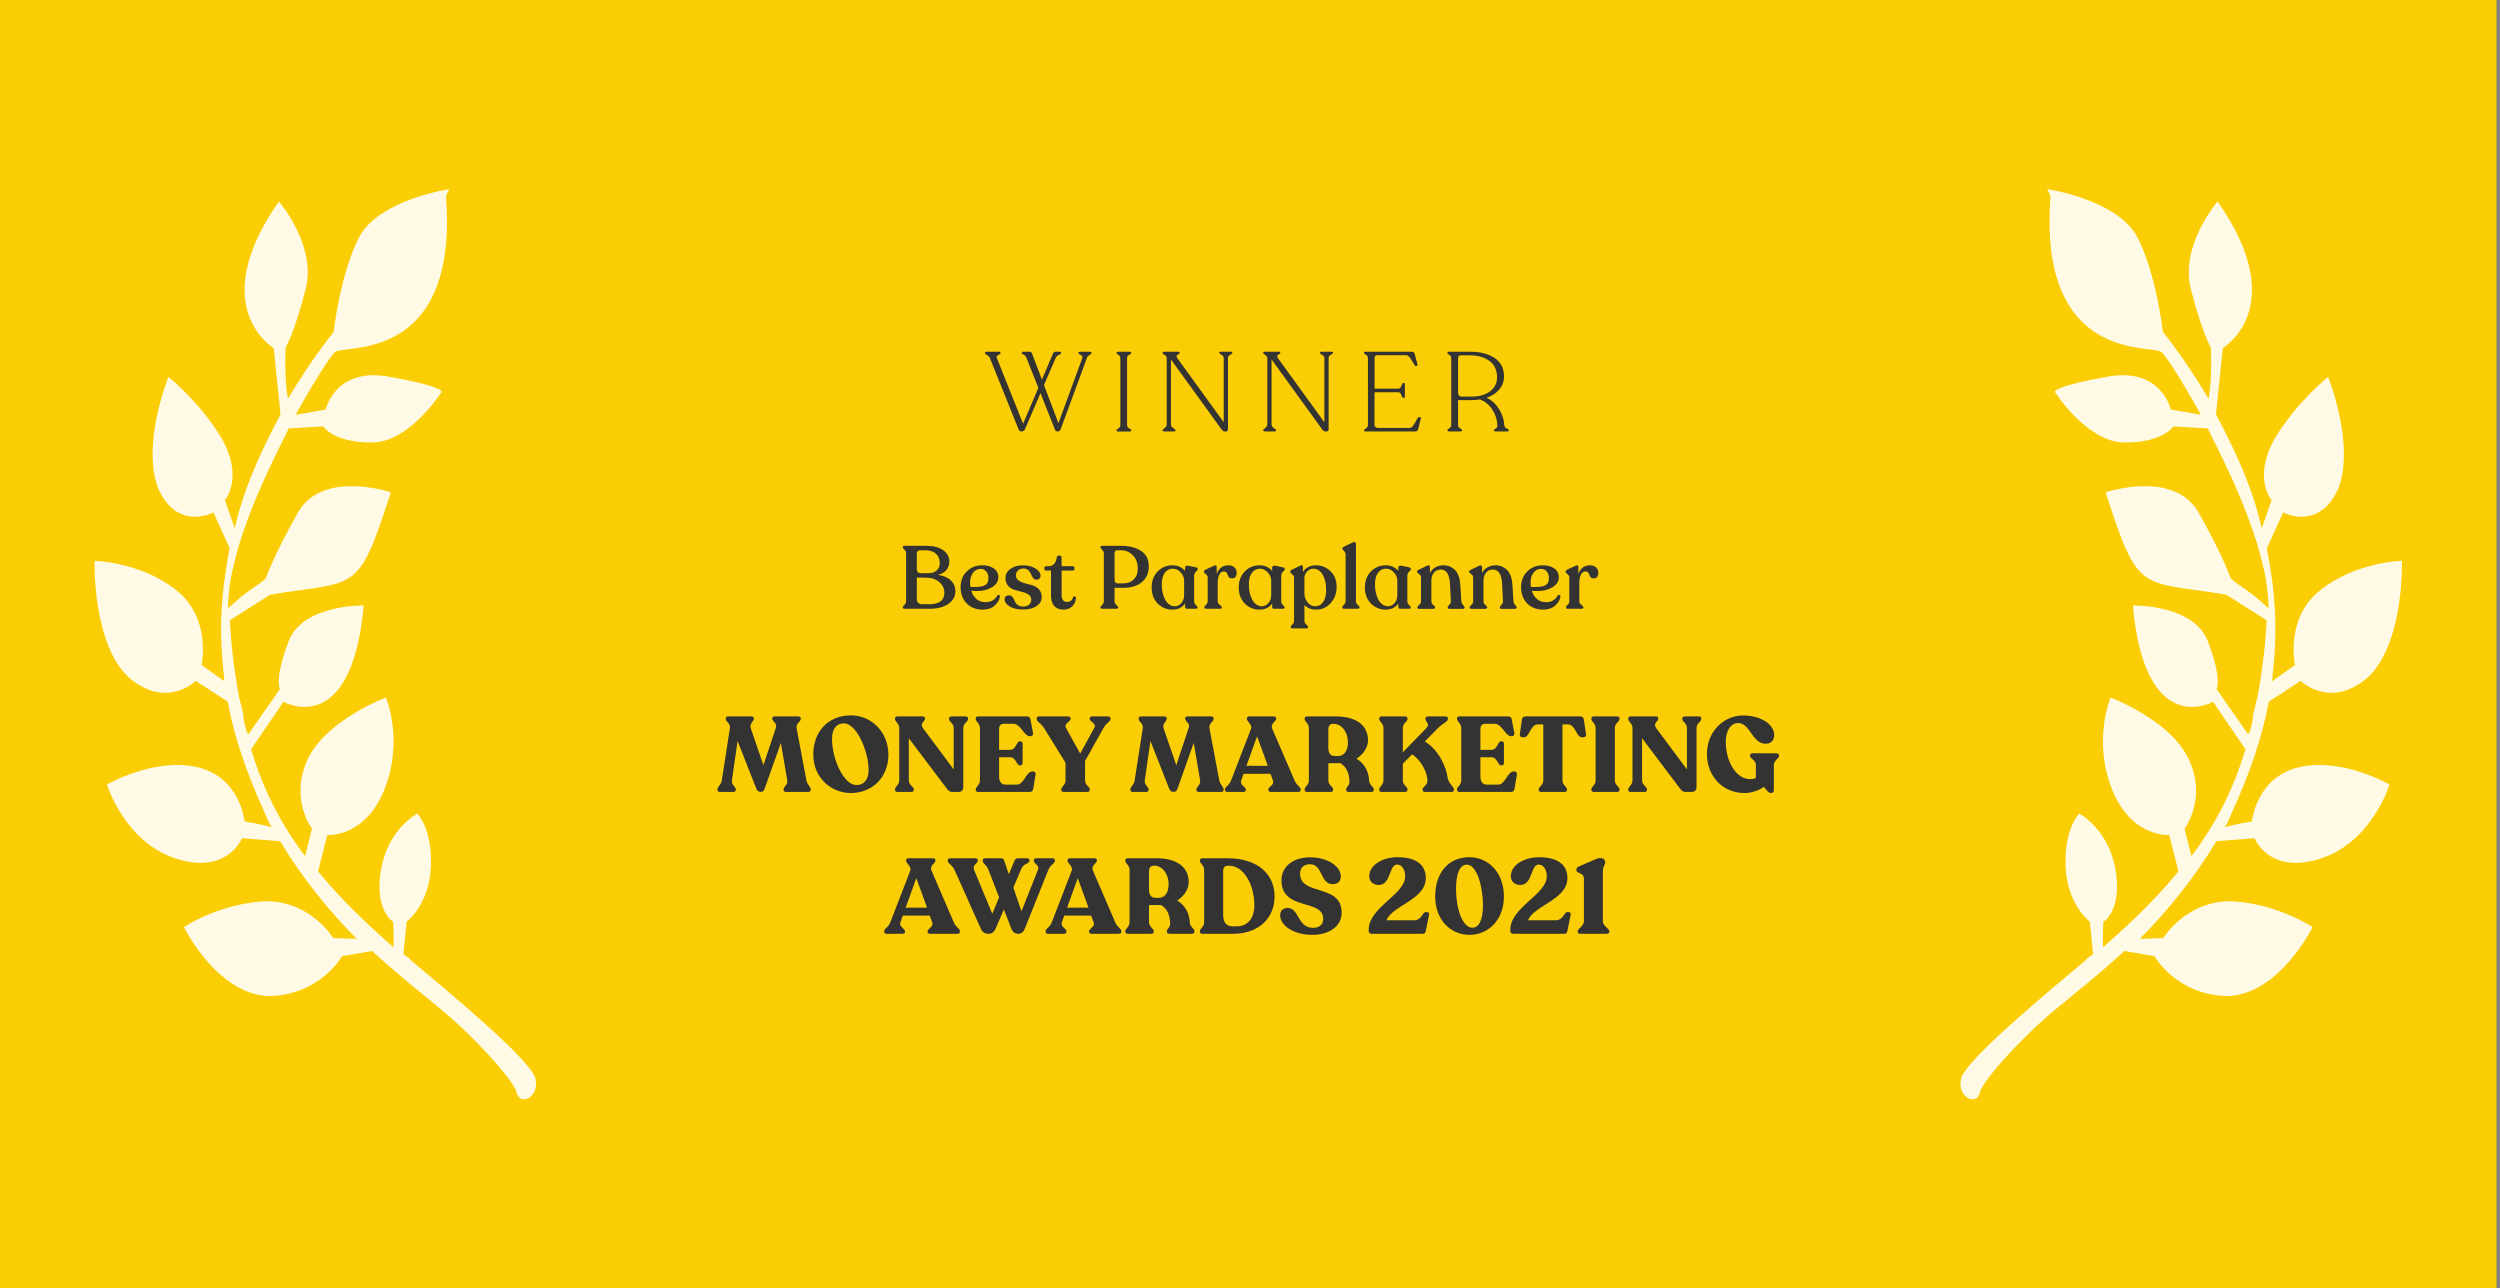
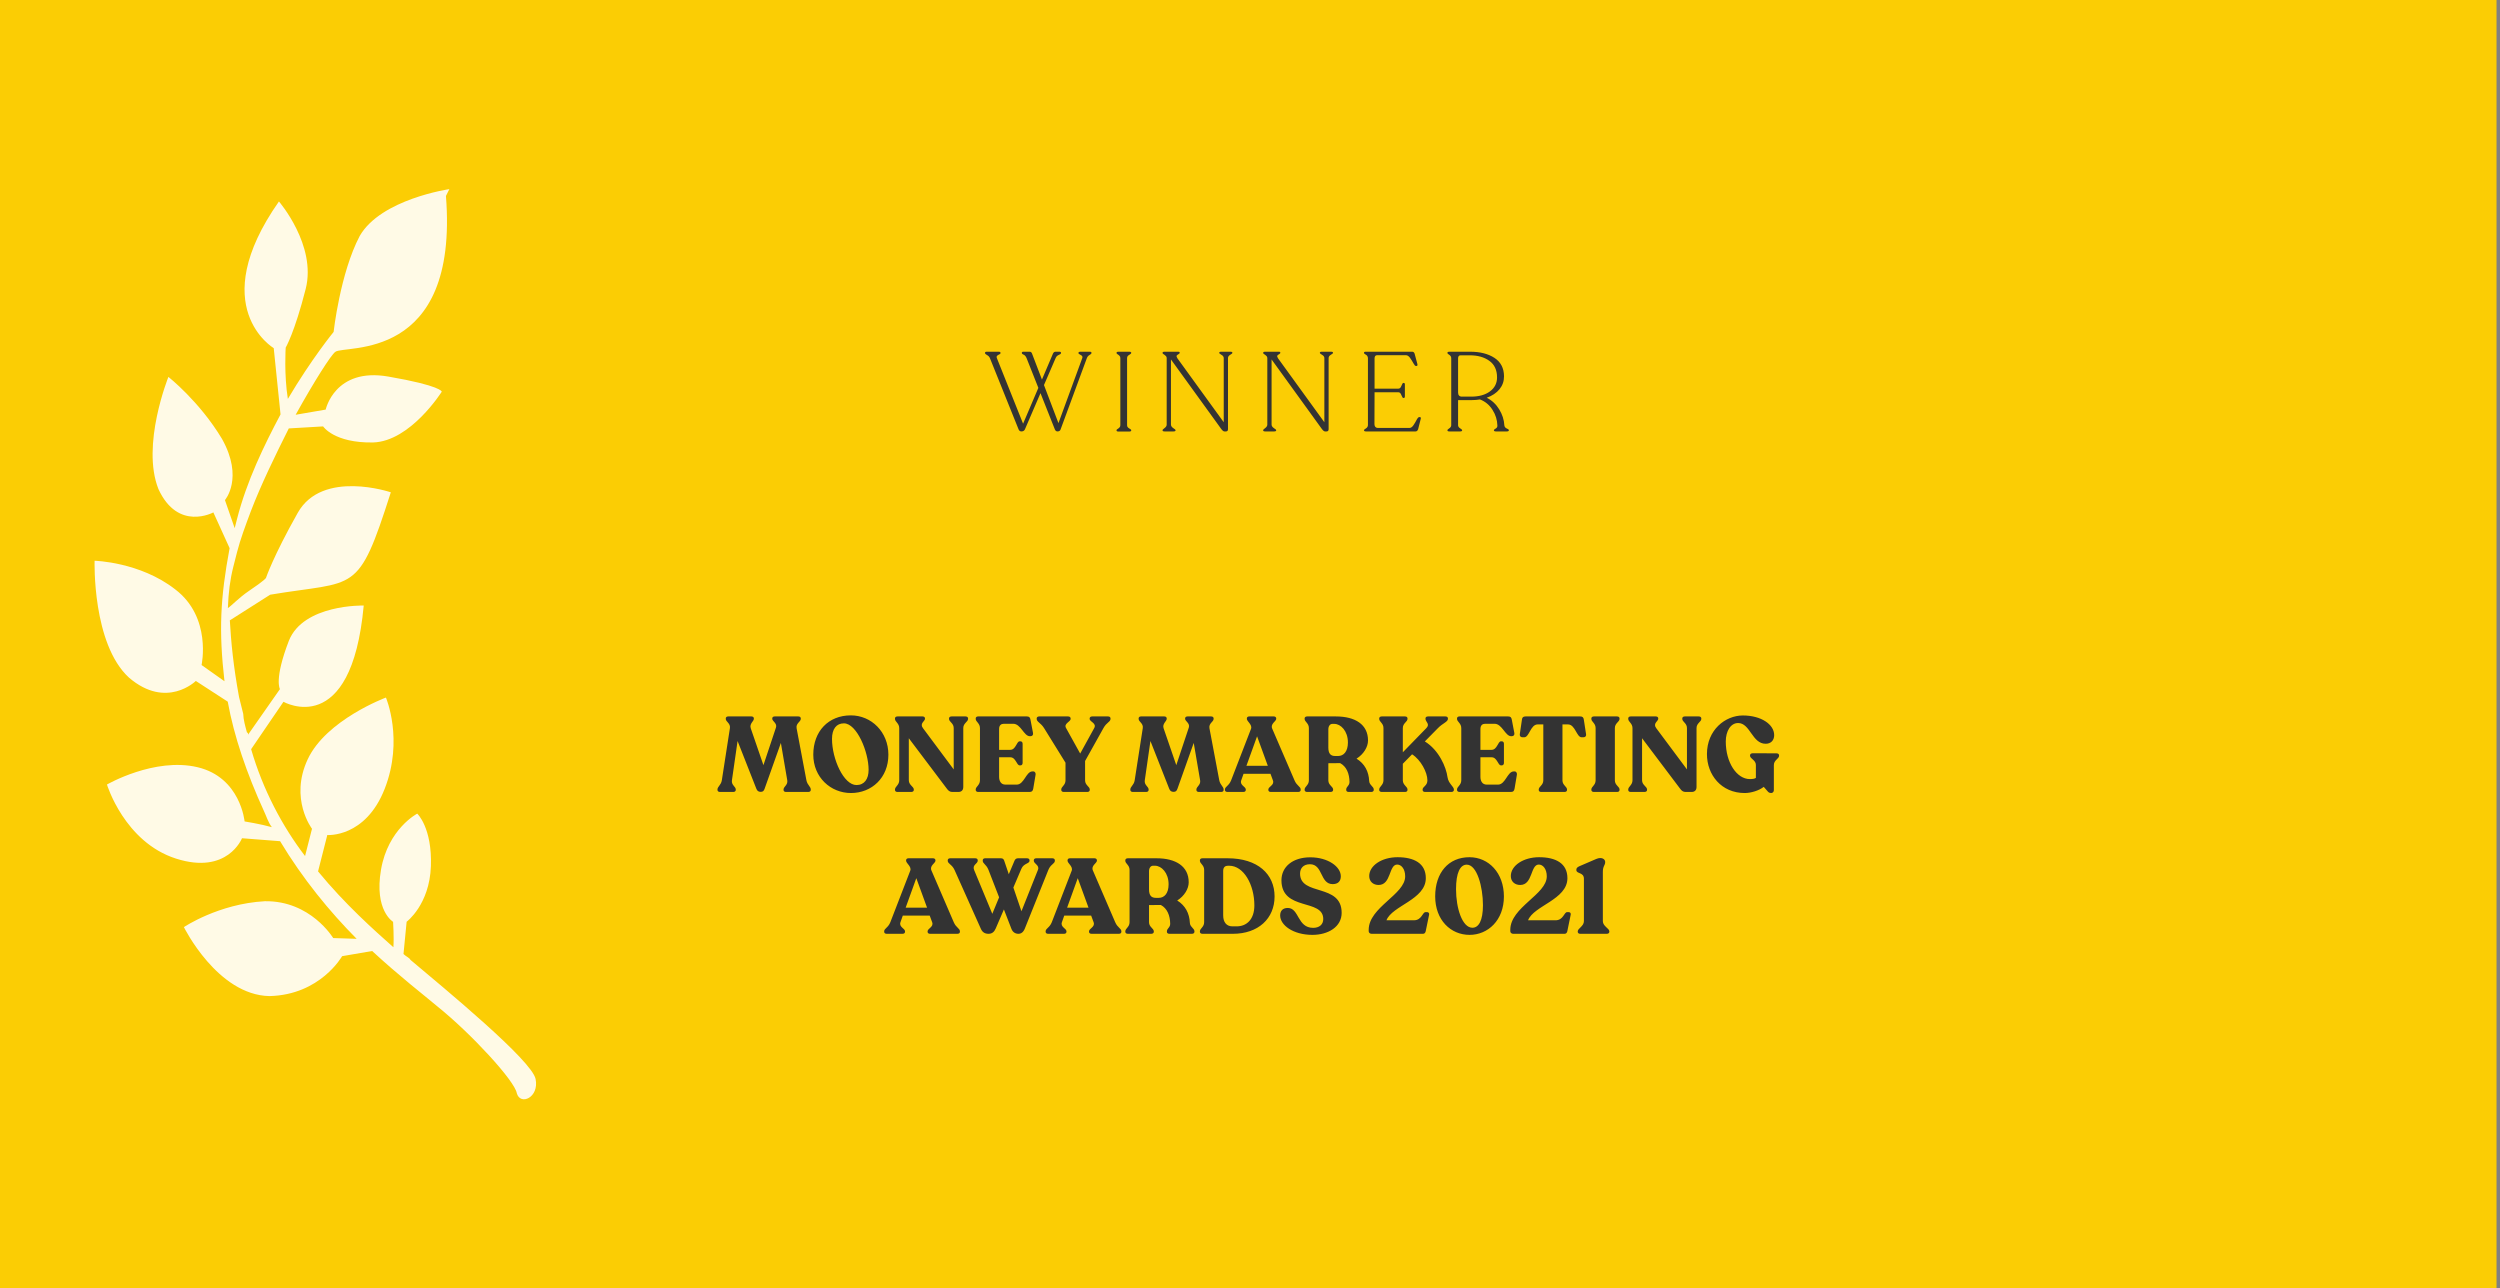
<svg xmlns="http://www.w3.org/2000/svg" width="423" height="218" viewBox="0 0 423 218" fill="none">
  <rect x="0" y="0" width="423" height="218" fill="#808080" stroke="none" />
  <rect width="422.411" height="218" fill="#FBCD04" />
  <path fill-rule="evenodd" clip-rule="evenodd" d="M76.033 32C76.033 32 64.455 33.68 60.865 39.923C57.542 46.242 56.449 56.159 56.449 56.159C56.449 56.159 52.718 60.713 48.705 67.496C48.043 63.352 48.339 58.817 48.339 58.817C48.339 58.817 49.844 56.273 51.723 48.888C53.602 41.502 47.197 34.087 47.197 34.087C34.639 51.982 46.315 58.906 46.315 58.906L47.466 70.116C44.724 75.279 41.746 81.365 40.102 87.828L39.71 89.366L38.06 84.613C38.06 84.613 41.29 80.906 37.553 74.244C33.737 67.89 28.495 63.772 28.495 63.772C28.495 63.772 23.841 75.322 26.81 82.757C30.124 89.959 36.1 86.698 36.1 86.698L38.849 92.751C37.269 101.211 37.005 106.744 37.982 115.266L34.105 112.523C34.105 112.523 35.874 104.446 29.643 99.719C23.679 95.067 16.006 94.88 16.006 94.88C16.006 94.88 15.574 108.942 21.837 114.667C28.179 120.086 33.134 115.217 33.134 115.217L38.533 118.72C39.603 124.629 41.74 130.84 44.678 137.276C45.054 138.042 45.353 139.116 45.997 139.957C44.13 139.43 41.384 138.985 41.384 138.985C41.384 138.985 40.705 131.537 33.424 129.812C26.143 128.087 18.097 132.743 18.097 132.743C18.097 132.743 21.052 142.482 29.777 145.275C38.502 148.067 40.946 141.83 40.946 141.83L47.394 142.331C51.21 148.685 55.794 154.267 60.347 158.85L56.377 158.72C56.377 158.72 52.562 152.365 44.811 152.487C36.982 152.916 31.116 156.867 31.116 156.867C31.116 156.867 36.771 168.359 45.588 168.538C54.217 168.335 57.885 161.784 57.885 161.784L62.968 160.91C67.599 165.185 71.664 168.312 74.018 170.295C79.716 174.872 87.11 182.896 87.441 184.968C88.038 187.116 91.253 185.715 90.624 182.569C89.995 179.422 75.335 167.368 69.449 162.409C69.26 162.026 68.727 161.875 68.271 161.417L68.802 155.959C68.802 155.959 72.676 153.094 72.908 146.563C73.14 140.032 70.597 137.665 70.597 137.665C70.597 137.665 65.656 140.228 64.467 147.149C63.278 154.07 66.511 155.972 66.511 155.972C66.511 155.972 66.685 158.66 66.561 160.274C63.296 157.374 58.398 153.023 53.814 147.441L55.38 141.286C55.38 141.286 61.828 141.787 65.088 133.471C68.347 125.155 65.299 118.028 65.299 118.028C65.299 118.028 55.197 121.774 52.063 128.476C48.928 135.177 52.791 140.226 52.791 140.226L51.616 144.842C47.754 139.794 44.472 133.59 42.491 126.764L47.963 118.743C47.963 118.743 59.451 125.283 61.541 102.454C61.541 102.454 51.311 102.206 48.867 108.443C46.345 114.987 47.365 116.595 47.365 116.595L41.972 124.308C41.972 124.308 42.05 124.001 41.784 123.925C41.485 122.851 41.186 121.778 41.154 120.779L40.447 117.941C39.487 112.722 39.093 108.653 38.887 104.966L45.709 100.625C60.346 98.159 60.52 100.847 66.128 83.299C66.128 83.299 54.547 79.371 50.378 86.77C46.208 94.169 45.002 97.787 45.002 97.787C45.002 97.787 44.924 98.094 42.163 99.954C40.438 101.116 39.246 102.429 38.556 102.894C38.649 100.281 38.93 98.052 39.478 95.898L40.105 93.436C40.653 91.281 41.546 88.895 42.439 86.508C44.147 82.042 46.544 77.112 48.864 72.489L54.669 72.148C54.669 72.148 56.522 74.98 63.127 74.865C69.465 74.675 74.748 66.271 74.748 66.271C74.748 66.271 74.716 65.272 65.678 63.711C56.641 62.15 55.107 69.303 55.107 69.303L50.024 70.178C53.19 64.475 56.043 60.002 56.733 59.537C58.192 58.3 77.68 61.491 75.453 33.156L76.033 32Z" fill="white" fill-opacity="0.9" />
  <path d="M184.354 59.51C184.569 59.51 184.677 59.567 184.677 59.681V59.719C184.677 59.82 184.626 59.896 184.525 59.947C184.436 59.998 184.322 60.074 184.183 60.175C184.056 60.276 183.961 60.416 183.898 60.593L179.452 72.658C179.376 72.886 179.199 73 178.92 73C178.73 73 178.584 72.886 178.483 72.658L176.051 66.521L173.41 72.658C173.296 72.886 173.1 73 172.821 73C172.606 73 172.447 72.886 172.346 72.658L167.501 60.612C167.4 60.371 167.235 60.194 167.007 60.08C166.779 59.953 166.665 59.839 166.665 59.738V59.7C166.665 59.573 166.766 59.51 166.969 59.51H168.964C169.179 59.51 169.287 59.573 169.287 59.7V59.738C169.287 59.827 169.217 59.903 169.078 59.966C168.939 60.017 168.818 60.093 168.717 60.194C168.616 60.283 168.603 60.422 168.679 60.612L173.106 71.689L175.69 65.628L173.695 60.593C173.632 60.428 173.549 60.295 173.448 60.194C173.359 60.093 173.271 60.029 173.182 60.004C173.106 59.966 173.036 59.928 172.973 59.89C172.922 59.839 172.897 59.782 172.897 59.719V59.681C172.897 59.567 172.992 59.51 173.182 59.51H174.208C174.398 59.51 174.531 59.605 174.607 59.795L176.298 64.222L178.179 59.795C178.28 59.605 178.42 59.51 178.597 59.51H179.205C179.42 59.51 179.528 59.567 179.528 59.681V59.719C179.528 59.82 179.471 59.896 179.357 59.947C179.256 59.985 179.129 60.048 178.977 60.137C178.825 60.226 178.711 60.359 178.635 60.536L176.64 65.153L179.091 71.594L183.119 60.593C183.208 60.365 183.119 60.188 182.853 60.061C182.6 59.934 182.473 59.833 182.473 59.757V59.719C182.473 59.58 182.587 59.51 182.815 59.51H184.354ZM188.916 72.829V72.791C188.916 72.715 188.966 72.652 189.068 72.601C189.182 72.538 189.289 72.455 189.391 72.354C189.505 72.253 189.562 72.12 189.562 71.955V60.574C189.562 60.409 189.505 60.276 189.391 60.175C189.289 60.074 189.182 59.991 189.068 59.928C188.966 59.865 188.916 59.795 188.916 59.719V59.7C188.916 59.573 189.03 59.51 189.258 59.51H191.044C191.284 59.51 191.405 59.573 191.405 59.7V59.719C191.405 59.795 191.348 59.865 191.234 59.928C191.12 59.991 190.999 60.074 190.873 60.175C190.759 60.276 190.702 60.409 190.702 60.574V71.955C190.702 72.12 190.759 72.253 190.873 72.354C190.999 72.455 191.12 72.538 191.234 72.601C191.348 72.652 191.405 72.715 191.405 72.791V72.829C191.405 72.956 191.284 73.019 191.044 73.019H189.258C189.03 73.019 188.916 72.956 188.916 72.829ZM208.157 59.51C208.398 59.51 208.518 59.567 208.518 59.681V59.719C208.518 59.782 208.391 59.89 208.138 60.042C207.897 60.181 207.777 60.365 207.777 60.593V72.601C207.777 72.867 207.663 73 207.435 73H207.169C207.017 73 206.833 72.854 206.618 72.563L198.125 60.821V71.841C198.125 72.056 198.252 72.253 198.505 72.43C198.771 72.595 198.904 72.715 198.904 72.791V72.81C198.904 72.937 198.784 73 198.543 73H197.061C196.82 73 196.7 72.937 196.7 72.81V72.791C196.7 72.715 196.814 72.595 197.042 72.43C197.283 72.253 197.403 72.056 197.403 71.841V60.612C197.403 60.435 197.34 60.295 197.213 60.194C197.099 60.08 196.985 59.991 196.871 59.928C196.757 59.865 196.7 59.795 196.7 59.719V59.7C196.7 59.573 196.82 59.51 197.061 59.51H199.341C199.518 59.51 199.607 59.567 199.607 59.681V59.719C199.607 59.77 199.537 59.839 199.398 59.928C199.259 60.004 199.157 60.086 199.094 60.175C199.043 60.251 199.081 60.397 199.208 60.612L207.055 71.442V60.593C207.055 60.365 206.928 60.181 206.675 60.042C206.422 59.89 206.295 59.782 206.295 59.719V59.681C206.295 59.567 206.422 59.51 206.675 59.51H208.157ZM225.183 59.51C225.423 59.51 225.544 59.567 225.544 59.681V59.719C225.544 59.782 225.417 59.89 225.164 60.042C224.923 60.181 224.803 60.365 224.803 60.593V72.601C224.803 72.867 224.689 73 224.461 73H224.195C224.043 73 223.859 72.854 223.644 72.563L215.151 60.821V71.841C215.151 72.056 215.277 72.253 215.531 72.43C215.797 72.595 215.93 72.715 215.93 72.791V72.81C215.93 72.937 215.809 73 215.569 73H214.087C213.846 73 213.726 72.937 213.726 72.81V72.791C213.726 72.715 213.84 72.595 214.068 72.43C214.308 72.253 214.429 72.056 214.429 71.841V60.612C214.429 60.435 214.365 60.295 214.239 60.194C214.125 60.08 214.011 59.991 213.897 59.928C213.783 59.865 213.726 59.795 213.726 59.719V59.7C213.726 59.573 213.846 59.51 214.087 59.51H216.367C216.544 59.51 216.633 59.567 216.633 59.681V59.719C216.633 59.77 216.563 59.839 216.424 59.928C216.284 60.004 216.183 60.086 216.12 60.175C216.069 60.251 216.107 60.397 216.234 60.612L224.081 71.442V60.593C224.081 60.365 223.954 60.181 223.701 60.042C223.447 59.89 223.321 59.782 223.321 59.719V59.681C223.321 59.567 223.447 59.51 223.701 59.51H225.183ZM231.132 73C230.904 73 230.79 72.937 230.79 72.81V72.791C230.79 72.715 230.897 72.614 231.113 72.487C231.341 72.348 231.455 72.151 231.455 71.898V60.612C231.455 60.46 231.417 60.333 231.341 60.232C231.277 60.131 231.201 60.061 231.113 60.023C231.037 59.972 230.961 59.922 230.885 59.871C230.821 59.82 230.79 59.77 230.79 59.719V59.681C230.79 59.567 230.885 59.51 231.075 59.51H238.922C239.15 59.51 239.295 59.63 239.359 59.871L239.815 61.581C239.878 61.809 239.821 61.923 239.644 61.923H239.568C239.454 61.923 239.314 61.771 239.15 61.467C238.985 61.163 238.795 60.859 238.58 60.555C238.364 60.251 238.13 60.099 237.877 60.099H233.013C232.721 60.099 232.576 60.283 232.576 60.65V65.761H236.604C236.832 65.761 237.003 65.603 237.117 65.286C237.243 64.957 237.351 64.792 237.44 64.792H237.516C237.642 64.792 237.706 64.881 237.706 65.058V67.034C237.706 67.237 237.642 67.338 237.516 67.338H237.44C237.351 67.338 237.243 67.18 237.117 66.863C237.003 66.534 236.832 66.369 236.604 66.369H232.576L232.557 71.765C232.557 71.955 232.607 72.113 232.709 72.24C232.823 72.354 232.962 72.411 233.127 72.411H238.466C238.719 72.411 238.947 72.259 239.15 71.955C239.365 71.638 239.549 71.328 239.701 71.024C239.865 70.72 240.011 70.568 240.138 70.568H240.214C240.391 70.568 240.448 70.676 240.385 70.891L239.948 72.62C239.859 72.873 239.713 73 239.511 73H231.132ZM254.536 71.974C254.548 72.101 254.593 72.208 254.669 72.297C254.745 72.386 254.827 72.449 254.916 72.487C255.017 72.525 255.106 72.569 255.182 72.62C255.258 72.671 255.296 72.728 255.296 72.791V72.81C255.296 72.937 255.175 73 254.935 73H253.13C252.889 73 252.769 72.937 252.769 72.81V72.791C252.769 72.715 252.87 72.62 253.073 72.506C253.275 72.392 253.37 72.227 253.358 72.012C253.332 71.049 253.054 70.156 252.522 69.333C252.002 68.51 251.299 67.927 250.413 67.585C249.969 67.661 249.501 67.699 249.007 67.699H246.708V71.936C246.708 72.151 246.822 72.329 247.05 72.468C247.278 72.607 247.392 72.715 247.392 72.791V72.81C247.392 72.937 247.278 73 247.05 73H245.245C245.017 73 244.903 72.937 244.903 72.81V72.791C244.903 72.715 245.01 72.607 245.226 72.468C245.441 72.329 245.549 72.151 245.549 71.936V60.574C245.549 60.409 245.492 60.276 245.378 60.175C245.276 60.074 245.169 59.991 245.055 59.928C244.953 59.865 244.903 59.795 244.903 59.719V59.7C244.903 59.573 245.017 59.51 245.245 59.51H248.741C250.425 59.51 251.8 59.858 252.864 60.555C253.928 61.252 254.466 62.284 254.479 63.652C254.491 64.475 254.238 65.21 253.719 65.856C253.199 66.489 252.477 66.971 251.553 67.3C252.427 67.731 253.13 68.383 253.662 69.257C254.194 70.118 254.485 71.024 254.536 71.974ZM248.912 67.11C250.229 67.11 251.287 66.819 252.085 66.236C252.895 65.641 253.301 64.849 253.301 63.861C253.301 62.607 252.864 61.67 251.99 61.049C251.128 60.428 250.026 60.118 248.684 60.118H247.126C246.847 60.118 246.708 60.295 246.708 60.65V66.388C246.708 66.869 246.923 67.11 247.354 67.11H248.912Z" fill="#333333" />
-   <path d="M158.695 97.27C159.635 97.4 160.36 97.71 160.87 98.2C161.39 98.68 161.65 99.285 161.65 100.015C161.65 100.915 161.25 101.64 160.45 102.19C159.66 102.73 158.615 103 157.315 103H153.07C152.86 103 152.755 102.93 152.755 102.79V102.73C152.755 102.65 152.845 102.525 153.025 102.355C153.215 102.175 153.31 101.975 153.31 101.755V93.595C153.31 93.375 153.215 93.18 153.025 93.01C152.845 92.83 152.755 92.695 152.755 92.605V92.56C152.755 92.42 152.86 92.35 153.07 92.35H156.715C157.945 92.35 158.905 92.6 159.595 93.1C160.285 93.59 160.63 94.23 160.63 95.02C160.63 95.59 160.455 96.075 160.105 96.475C159.765 96.865 159.295 97.13 158.695 97.27ZM155.125 93.715V96.34C155.125 96.53 155.185 96.685 155.305 96.805C155.425 96.925 155.585 96.985 155.785 96.985H157.135C157.695 96.985 158.145 96.83 158.485 96.52C158.835 96.2 159.01 95.795 159.01 95.305C159.01 94.615 158.8 94.08 158.38 93.7C157.96 93.31 157.385 93.115 156.655 93.115H155.665C155.305 93.115 155.125 93.315 155.125 93.715ZM157.165 102.235C158.915 102.235 159.79 101.59 159.79 100.3C159.79 99.6 159.505 99 158.935 98.5C158.365 97.99 157.58 97.735 156.58 97.735H155.125V101.335C155.125 101.595 155.2 101.81 155.35 101.98C155.5 102.15 155.695 102.235 155.935 102.235H157.165ZM168.712 100.795C168.792 100.685 168.892 100.645 169.012 100.675C169.142 100.705 169.202 100.795 169.192 100.945C169.112 101.485 168.817 101.99 168.307 102.46C167.797 102.92 167.117 103.15 166.267 103.15C165.157 103.15 164.257 102.8 163.567 102.1C162.877 101.4 162.532 100.48 162.532 99.34C162.532 98.26 162.877 97.38 163.567 96.7C164.257 96.01 165.122 95.66 166.162 95.65C166.972 95.64 167.632 95.815 168.142 96.175C168.662 96.535 168.922 97.04 168.922 97.69C168.922 98.23 168.697 98.69 168.247 99.07C167.807 99.45 167.227 99.72 166.507 99.88C165.917 100.01 165.192 100.035 164.332 99.955C164.522 100.555 164.827 101.03 165.247 101.38C165.667 101.72 166.162 101.89 166.732 101.89C167.212 101.89 167.622 101.79 167.962 101.59C168.302 101.38 168.552 101.115 168.712 100.795ZM165.907 96.25C165.387 96.25 164.962 96.475 164.632 96.925C164.302 97.365 164.137 97.915 164.137 98.575C164.137 98.825 164.152 99.065 164.182 99.295C164.932 99.355 165.597 99.325 166.177 99.205C166.517 99.125 166.782 98.975 166.972 98.755C167.162 98.525 167.252 98.17 167.242 97.69C167.232 97.29 167.102 96.95 166.852 96.67C166.612 96.39 166.297 96.25 165.907 96.25ZM173.108 103.135C172.178 103.135 171.423 102.96 170.843 102.61C170.263 102.25 169.973 101.85 169.973 101.41C169.973 101.19 170.038 101.02 170.168 100.9C170.308 100.78 170.493 100.72 170.723 100.72C170.923 100.72 171.088 100.785 171.218 100.915C171.358 101.045 171.468 101.205 171.548 101.395C171.628 101.585 171.718 101.775 171.818 101.965C171.928 102.145 172.088 102.3 172.298 102.43C172.518 102.56 172.788 102.625 173.108 102.625C173.518 102.625 173.848 102.525 174.098 102.325C174.358 102.125 174.488 101.84 174.488 101.47C174.488 101.1 174.338 100.815 174.038 100.615C173.738 100.405 173.373 100.25 172.943 100.15C172.523 100.05 172.098 99.935 171.668 99.805C171.238 99.675 170.873 99.445 170.573 99.115C170.273 98.775 170.123 98.33 170.123 97.78C170.123 97.17 170.398 96.665 170.948 96.265C171.498 95.855 172.203 95.65 173.063 95.65C173.953 95.65 174.673 95.835 175.223 96.205C175.783 96.565 176.063 96.975 176.063 97.435C176.063 97.625 175.998 97.78 175.868 97.9C175.738 98.02 175.573 98.08 175.373 98.08C175.183 98.08 175.023 98.015 174.893 97.885C174.773 97.755 174.668 97.6 174.578 97.42C174.498 97.23 174.408 97.045 174.308 96.865C174.218 96.675 174.073 96.515 173.873 96.385C173.683 96.255 173.443 96.19 173.153 96.19C172.793 96.19 172.493 96.3 172.253 96.52C172.013 96.74 171.893 97.015 171.893 97.345C171.893 97.715 172.043 98.005 172.343 98.215C172.643 98.425 173.003 98.585 173.423 98.695C173.853 98.795 174.283 98.91 174.713 99.04C175.143 99.17 175.508 99.4 175.808 99.73C176.108 100.06 176.258 100.5 176.258 101.05C176.258 101.65 175.968 102.15 175.388 102.55C174.818 102.94 174.058 103.135 173.108 103.135ZM179.928 103.15C179.278 103.15 178.763 102.945 178.383 102.535C178.013 102.115 177.828 101.51 177.828 100.72V96.535H176.973C176.803 96.535 176.718 96.45 176.718 96.28V96.07C176.718 95.89 176.803 95.8 176.973 95.8H177.438C177.818 95.8 178.123 95.67 178.353 95.41C178.593 95.15 178.743 94.795 178.803 94.345C178.833 94.125 178.933 94.015 179.103 94.015H179.328C179.518 94.015 179.613 94.125 179.613 94.345L179.628 95.8H181.518C181.598 95.8 181.663 95.825 181.713 95.875C181.763 95.925 181.788 95.99 181.788 96.07V96.28C181.788 96.45 181.698 96.535 181.518 96.535H179.628V100.735C179.628 101.085 179.708 101.36 179.868 101.56C180.028 101.75 180.233 101.845 180.483 101.845C181.083 101.845 181.438 101.585 181.548 101.065C181.588 100.985 181.648 100.935 181.728 100.915C181.808 100.895 181.878 100.905 181.938 100.945C182.008 100.985 182.043 101.05 182.043 101.14C182.043 101.68 181.848 102.15 181.458 102.55C181.078 102.95 180.568 103.15 179.928 103.15ZM186.527 103C186.307 103 186.197 102.925 186.197 102.775V102.73C186.197 102.65 186.292 102.525 186.482 102.355C186.672 102.175 186.767 101.975 186.767 101.755V93.595C186.767 93.385 186.672 93.19 186.482 93.01C186.292 92.83 186.197 92.7 186.197 92.62V92.56C186.197 92.42 186.307 92.35 186.527 92.35H189.632C191.032 92.35 192.172 92.635 193.052 93.205C193.932 93.765 194.372 94.635 194.372 95.815C194.372 96.955 193.982 97.85 193.202 98.5C192.432 99.14 191.372 99.46 190.022 99.46H188.582V101.755C188.582 101.975 188.682 102.175 188.882 102.355C189.092 102.525 189.197 102.65 189.197 102.73V102.775C189.197 102.925 189.092 103 188.882 103H186.527ZM189.167 98.71H190.022C190.792 98.71 191.397 98.485 191.837 98.035C192.287 97.585 192.512 96.99 192.512 96.25C192.512 95.25 192.227 94.475 191.657 93.925C191.097 93.375 190.422 93.1 189.632 93.1H189.017C188.727 93.1 188.582 93.29 188.582 93.67V98.11C188.582 98.51 188.777 98.71 189.167 98.71ZM202.646 96.355C202.646 96.415 202.596 96.49 202.496 96.58C202.396 96.66 202.296 96.77 202.196 96.91C202.096 97.05 202.046 97.215 202.046 97.405V101.755C202.046 101.975 202.141 102.175 202.331 102.355C202.521 102.535 202.616 102.665 202.616 102.745V102.79C202.616 102.93 202.531 103 202.361 103H200.801C200.611 103 200.516 102.905 200.516 102.715V102.115C200.026 102.805 199.306 103.15 198.356 103.15C197.396 103.15 196.571 102.805 195.881 102.115C195.201 101.425 194.861 100.515 194.861 99.385C194.861 98.295 195.196 97.4 195.866 96.7C196.546 96 197.386 95.65 198.386 95.65C199.256 95.65 199.966 95.965 200.516 96.595V96.04C200.516 95.91 200.566 95.815 200.666 95.755C200.766 95.695 200.901 95.685 201.071 95.725L202.376 95.995C202.556 96.045 202.646 96.15 202.646 96.31V96.355ZM198.761 102.58C199.171 102.58 199.536 102.41 199.856 102.07C200.186 101.73 200.351 101.255 200.351 100.645V98.245C200.351 97.745 200.161 97.285 199.781 96.865C199.401 96.435 198.956 96.22 198.446 96.22C197.886 96.22 197.436 96.45 197.096 96.91C196.756 97.36 196.581 97.98 196.571 98.77C196.551 99.82 196.741 100.715 197.141 101.455C197.551 102.195 198.091 102.57 198.761 102.58ZM207.865 95.65C208.295 95.65 208.63 95.77 208.87 96.01C209.12 96.25 209.245 96.55 209.245 96.91C209.245 97.54 208.985 97.855 208.465 97.855C208.245 97.855 208.075 97.795 207.955 97.675C207.835 97.555 207.76 97.42 207.73 97.27C207.7 97.12 207.63 96.985 207.52 96.865C207.41 96.745 207.26 96.685 207.07 96.685C206.74 96.685 206.485 96.865 206.305 97.225C206.125 97.585 206.035 98.025 206.035 98.545V101.755C206.035 101.975 206.15 102.17 206.38 102.34C206.61 102.51 206.725 102.64 206.725 102.73V102.79C206.725 102.93 206.62 103 206.41 103H204.085C203.875 103 203.77 102.93 203.77 102.79V102.73C203.77 102.64 203.865 102.51 204.055 102.34C204.245 102.17 204.34 101.975 204.34 101.755V97.72C204.34 97.49 204.23 97.295 204.01 97.135C203.8 96.965 203.695 96.835 203.695 96.745V96.7C203.695 96.59 203.785 96.485 203.965 96.385L205.435 95.71C205.725 95.57 205.87 95.655 205.87 95.965V97.135C206.21 96.145 206.875 95.65 207.865 95.65ZM217.382 96.355C217.382 96.415 217.332 96.49 217.232 96.58C217.132 96.66 217.032 96.77 216.932 96.91C216.832 97.05 216.782 97.215 216.782 97.405V101.755C216.782 101.975 216.877 102.175 217.067 102.355C217.257 102.535 217.352 102.665 217.352 102.745V102.79C217.352 102.93 217.267 103 217.097 103H215.537C215.347 103 215.252 102.905 215.252 102.715V102.115C214.762 102.805 214.042 103.15 213.092 103.15C212.132 103.15 211.307 102.805 210.617 102.115C209.937 101.425 209.597 100.515 209.597 99.385C209.597 98.295 209.932 97.4 210.602 96.7C211.282 96 212.122 95.65 213.122 95.65C213.992 95.65 214.702 95.965 215.252 96.595V96.04C215.252 95.91 215.302 95.815 215.402 95.755C215.502 95.695 215.637 95.685 215.807 95.725L217.112 95.995C217.292 96.045 217.382 96.15 217.382 96.31V96.355ZM213.497 102.58C213.907 102.58 214.272 102.41 214.592 102.07C214.922 101.73 215.087 101.255 215.087 100.645V98.245C215.087 97.745 214.897 97.285 214.517 96.865C214.137 96.435 213.692 96.22 213.182 96.22C212.622 96.22 212.172 96.45 211.832 96.91C211.492 97.36 211.317 97.98 211.307 98.77C211.287 99.82 211.477 100.715 211.877 101.455C212.287 102.195 212.827 102.57 213.497 102.58ZM222.676 95.65C223.626 95.65 224.441 95.985 225.121 96.655C225.811 97.315 226.156 98.19 226.156 99.28C226.156 100.4 225.816 101.325 225.136 102.055C224.466 102.785 223.651 103.15 222.691 103.15C221.881 103.15 221.221 102.885 220.711 102.355V105.07C220.711 105.29 220.811 105.485 221.011 105.655C221.221 105.835 221.326 105.97 221.326 106.06V106.105C221.326 106.255 221.216 106.33 220.996 106.33H218.716C218.496 106.33 218.386 106.255 218.386 106.105V106.06C218.386 105.97 218.481 105.835 218.671 105.655C218.861 105.485 218.956 105.29 218.956 105.07V97.72C218.956 97.51 218.846 97.325 218.626 97.165C218.416 97.005 218.311 96.875 218.311 96.775V96.715C218.311 96.585 218.401 96.48 218.581 96.4L219.961 95.725C220.291 95.555 220.456 95.635 220.456 95.965L220.441 96.79C220.651 96.43 220.951 96.15 221.341 95.95C221.731 95.75 222.176 95.65 222.676 95.65ZM222.481 102.58C223.081 102.58 223.546 102.34 223.876 101.86C224.216 101.38 224.386 100.705 224.386 99.835C224.386 98.755 224.186 97.885 223.786 97.225C223.396 96.555 222.881 96.22 222.241 96.22C221.861 96.22 221.521 96.36 221.221 96.64C220.931 96.91 220.761 97.255 220.711 97.675V100.45C220.711 101 220.891 101.495 221.251 101.935C221.611 102.365 222.021 102.58 222.481 102.58ZM227.433 103C227.223 103 227.118 102.925 227.118 102.775V102.73C227.118 102.63 227.208 102.495 227.388 102.325C227.578 102.155 227.673 101.965 227.673 101.755V93.85C227.673 93.61 227.578 93.395 227.388 93.205C227.208 93.015 227.118 92.89 227.118 92.83V92.785C227.118 92.695 227.203 92.605 227.373 92.515L228.888 91.765C229.058 91.695 229.188 91.69 229.278 91.75C229.378 91.8 229.428 91.885 229.428 92.005V101.755C229.428 101.965 229.528 102.16 229.728 102.34C229.938 102.51 230.043 102.64 230.043 102.73V102.775C230.043 102.925 229.933 103 229.713 103H227.433ZM238.725 96.355C238.725 96.415 238.675 96.49 238.575 96.58C238.475 96.66 238.375 96.77 238.275 96.91C238.175 97.05 238.125 97.215 238.125 97.405V101.755C238.125 101.975 238.22 102.175 238.41 102.355C238.6 102.535 238.695 102.665 238.695 102.745V102.79C238.695 102.93 238.61 103 238.44 103H236.88C236.69 103 236.595 102.905 236.595 102.715V102.115C236.105 102.805 235.385 103.15 234.435 103.15C233.475 103.15 232.65 102.805 231.96 102.115C231.28 101.425 230.94 100.515 230.94 99.385C230.94 98.295 231.275 97.4 231.945 96.7C232.625 96 233.465 95.65 234.465 95.65C235.335 95.65 236.045 95.965 236.595 96.595V96.04C236.595 95.91 236.645 95.815 236.745 95.755C236.845 95.695 236.98 95.685 237.15 95.725L238.455 95.995C238.635 96.045 238.725 96.15 238.725 96.31V96.355ZM234.84 102.58C235.25 102.58 235.615 102.41 235.935 102.07C236.265 101.73 236.43 101.255 236.43 100.645V98.245C236.43 97.745 236.24 97.285 235.86 96.865C235.48 96.435 235.035 96.22 234.525 96.22C233.965 96.22 233.515 96.45 233.175 96.91C232.835 97.36 232.66 97.98 232.65 98.77C232.63 99.82 232.82 100.715 233.22 101.455C233.63 102.195 234.17 102.57 234.84 102.58ZM247.259 101.74C247.269 101.96 247.359 102.16 247.529 102.34C247.709 102.51 247.799 102.64 247.799 102.73V102.79C247.799 102.94 247.689 103.015 247.469 103.015H245.279C245.059 103.015 244.949 102.94 244.949 102.79V102.73C244.949 102.64 245.039 102.51 245.219 102.34C245.409 102.16 245.499 101.96 245.489 101.74L245.339 98.845C245.269 97.195 244.744 96.37 243.764 96.37C243.294 96.37 242.914 96.545 242.624 96.895C242.334 97.235 242.189 97.68 242.189 98.23V101.755C242.189 101.975 242.289 102.17 242.489 102.34C242.699 102.51 242.804 102.64 242.804 102.73V102.79C242.804 102.94 242.694 103.015 242.474 103.015H240.149C239.939 103.015 239.834 102.94 239.834 102.79V102.73C239.834 102.64 239.934 102.51 240.134 102.34C240.334 102.17 240.434 101.975 240.434 101.755V97.735C240.434 97.545 240.374 97.39 240.254 97.27C240.144 97.15 240.034 97.055 239.924 96.985C239.814 96.905 239.759 96.82 239.759 96.73V96.685C239.759 96.585 239.849 96.495 240.029 96.415L241.484 95.71C241.644 95.64 241.759 95.635 241.829 95.695C241.909 95.745 241.949 95.84 241.949 95.98V96.955C242.159 96.545 242.464 96.225 242.864 95.995C243.264 95.765 243.719 95.65 244.229 95.65C244.999 95.65 245.649 95.915 246.179 96.445C246.709 96.975 247.009 97.795 247.079 98.905L247.259 101.74ZM256.077 101.74C256.087 101.96 256.177 102.16 256.347 102.34C256.527 102.51 256.617 102.64 256.617 102.73V102.79C256.617 102.94 256.507 103.015 256.287 103.015H254.097C253.877 103.015 253.767 102.94 253.767 102.79V102.73C253.767 102.64 253.857 102.51 254.037 102.34C254.227 102.16 254.317 101.96 254.307 101.74L254.157 98.845C254.087 97.195 253.562 96.37 252.582 96.37C252.112 96.37 251.732 96.545 251.442 96.895C251.152 97.235 251.007 97.68 251.007 98.23V101.755C251.007 101.975 251.107 102.17 251.307 102.34C251.517 102.51 251.622 102.64 251.622 102.73V102.79C251.622 102.94 251.512 103.015 251.292 103.015H248.967C248.757 103.015 248.652 102.94 248.652 102.79V102.73C248.652 102.64 248.752 102.51 248.952 102.34C249.152 102.17 249.252 101.975 249.252 101.755V97.735C249.252 97.545 249.192 97.39 249.072 97.27C248.962 97.15 248.852 97.055 248.742 96.985C248.632 96.905 248.577 96.82 248.577 96.73V96.685C248.577 96.585 248.667 96.495 248.847 96.415L250.302 95.71C250.462 95.64 250.577 95.635 250.647 95.695C250.727 95.745 250.767 95.84 250.767 95.98V96.955C250.977 96.545 251.282 96.225 251.682 95.995C252.082 95.765 252.537 95.65 253.047 95.65C253.817 95.65 254.467 95.915 254.997 96.445C255.527 96.975 255.827 97.795 255.897 98.905L256.077 101.74ZM263.546 100.795C263.626 100.685 263.726 100.645 263.846 100.675C263.976 100.705 264.036 100.795 264.026 100.945C263.946 101.485 263.651 101.99 263.141 102.46C262.631 102.92 261.951 103.15 261.101 103.15C259.991 103.15 259.091 102.8 258.401 102.1C257.711 101.4 257.366 100.48 257.366 99.34C257.366 98.26 257.711 97.38 258.401 96.7C259.091 96.01 259.956 95.66 260.996 95.65C261.806 95.64 262.466 95.815 262.976 96.175C263.496 96.535 263.756 97.04 263.756 97.69C263.756 98.23 263.531 98.69 263.081 99.07C262.641 99.45 262.061 99.72 261.341 99.88C260.751 100.01 260.026 100.035 259.166 99.955C259.356 100.555 259.661 101.03 260.081 101.38C260.501 101.72 260.996 101.89 261.566 101.89C262.046 101.89 262.456 101.79 262.796 101.59C263.136 101.38 263.386 101.115 263.546 100.795ZM260.741 96.25C260.221 96.25 259.796 96.475 259.466 96.925C259.136 97.365 258.971 97.915 258.971 98.575C258.971 98.825 258.986 99.065 259.016 99.295C259.766 99.355 260.431 99.325 261.011 99.205C261.351 99.125 261.616 98.975 261.806 98.755C261.996 98.525 262.086 98.17 262.076 97.69C262.066 97.29 261.936 96.95 261.686 96.67C261.446 96.39 261.131 96.25 260.741 96.25ZM269.052 95.65C269.482 95.65 269.817 95.77 270.057 96.01C270.307 96.25 270.432 96.55 270.432 96.91C270.432 97.54 270.172 97.855 269.652 97.855C269.432 97.855 269.262 97.795 269.142 97.675C269.022 97.555 268.947 97.42 268.917 97.27C268.887 97.12 268.817 96.985 268.707 96.865C268.597 96.745 268.447 96.685 268.257 96.685C267.927 96.685 267.672 96.865 267.492 97.225C267.312 97.585 267.222 98.025 267.222 98.545V101.755C267.222 101.975 267.337 102.17 267.567 102.34C267.797 102.51 267.912 102.64 267.912 102.73V102.79C267.912 102.93 267.807 103 267.597 103H265.272C265.062 103 264.957 102.93 264.957 102.79V102.73C264.957 102.64 265.052 102.51 265.242 102.34C265.432 102.17 265.527 101.975 265.527 101.755V97.72C265.527 97.49 265.417 97.295 265.197 97.135C264.987 96.965 264.882 96.835 264.882 96.745V96.7C264.882 96.59 264.972 96.485 265.152 96.385L266.622 95.71C266.912 95.57 267.057 95.655 267.057 95.965V97.135C267.397 96.145 268.062 95.65 269.052 95.65Z" fill="#333333" />
  <path d="M136.444 132.02C136.606 132.848 137.182 133.082 137.182 133.586V133.658C137.182 133.874 137.02 134 136.75 134H133.006C132.736 134 132.574 133.874 132.574 133.658V133.586C132.574 133.082 133.348 132.83 133.204 132.02L132.124 125.702L129.37 133.46C129.244 133.82 129.082 133.982 128.722 133.982C128.362 133.982 128.128 133.838 127.984 133.478L124.798 125.378L123.844 132.02C123.718 132.848 124.492 133.082 124.492 133.586V133.658C124.492 133.874 124.312 134 124.06 134H121.828C121.576 134 121.396 133.874 121.396 133.658V133.586C121.396 133.082 122.008 132.848 122.134 132.02L123.502 123.2C123.628 122.372 122.8 122.138 122.8 121.634V121.562C122.8 121.346 122.962 121.22 123.214 121.22H127.138C127.39 121.22 127.552 121.346 127.552 121.562V121.634C127.552 122.03 126.76 122.462 127.03 123.236L129.172 129.464L131.296 123.092C131.53 122.39 130.666 122.012 130.666 121.634V121.562C130.666 121.346 130.828 121.22 131.08 121.22H135.076C135.328 121.22 135.49 121.346 135.49 121.562V121.634C135.49 122.138 134.626 122.372 134.788 123.236L136.444 132.02ZM143.98 134.18C140.56 134.18 137.608 131.534 137.608 127.682C137.608 123.74 140.164 121.04 143.962 121.04C147.418 121.04 150.316 123.83 150.316 127.7C150.316 131.606 147.49 134.18 143.98 134.18ZM144.916 132.83C146.23 132.83 146.968 131.84 146.968 130.256C146.968 127.178 144.952 122.39 142.792 122.39C141.514 122.39 140.776 123.344 140.776 125.018C140.776 128.438 142.756 132.83 144.916 132.83ZM163.365 121.22C163.617 121.22 163.797 121.346 163.797 121.562V121.634C163.797 122.138 162.987 122.354 162.987 123.182V133.154C162.987 133.694 162.681 134 162.159 134H161.133C160.701 134 160.449 133.784 160.179 133.406L153.771 124.91V132.02C153.771 132.848 154.617 133.082 154.617 133.586V133.658C154.617 133.874 154.437 134 154.167 134H151.863C151.593 134 151.431 133.874 151.431 133.658V133.586C151.431 133.082 152.151 132.848 152.151 132.02V123.2C152.151 122.372 151.431 122.138 151.431 121.634V121.562C151.431 121.346 151.593 121.22 151.863 121.22H156.093C156.345 121.22 156.507 121.346 156.507 121.562V121.634C156.507 122.012 155.553 122.408 156.165 123.2L161.367 130.184V123.182C161.367 122.354 160.575 122.138 160.575 121.634V121.562C160.575 121.346 160.755 121.22 161.007 121.22H163.365ZM165.521 134C165.269 134 165.089 133.874 165.089 133.658V133.586C165.089 133.082 165.809 132.866 165.809 132.02V123.2C165.809 122.354 165.089 122.138 165.089 121.634V121.562C165.089 121.346 165.251 121.22 165.503 121.22H173.747C174.143 121.22 174.287 121.382 174.359 121.778L174.791 124.046C174.845 124.37 174.647 124.568 174.341 124.568H174.251C173.243 124.568 172.721 122.462 171.443 122.462H169.859C169.427 122.462 169.049 122.678 169.049 123.344V126.872H170.939C171.893 126.872 172.001 125.432 172.523 125.432H172.667C172.883 125.432 173.027 125.594 173.027 125.846V129.086C173.027 129.338 172.883 129.5 172.667 129.5H172.523C172.001 129.5 171.893 128.132 170.939 128.132H169.049V131.444C169.049 132.056 169.301 132.758 170.129 132.758H172.019C173.297 132.758 173.603 130.526 174.683 130.526H174.845C175.133 130.526 175.259 130.832 175.223 131.066L174.827 133.424C174.755 133.82 174.611 134 174.197 134H165.521ZM187.484 121.22C187.736 121.22 187.898 121.346 187.898 121.562V121.634C187.898 122.138 187.232 122.228 186.71 123.182L183.596 128.762V132.038C183.596 132.866 184.388 133.082 184.388 133.586V133.658C184.388 133.874 184.226 134 183.956 134H179.996C179.744 134 179.564 133.874 179.564 133.658V133.586C179.564 133.082 180.284 132.866 180.284 132.038V129.05L176.648 123.182C176.09 122.3 175.406 122.138 175.406 121.634V121.562C175.406 121.346 175.586 121.22 175.838 121.22H180.716C180.968 121.22 181.148 121.346 181.148 121.562V121.634C181.148 122.138 179.942 122.408 180.374 123.182L182.768 127.502L185.144 123.182C185.594 122.354 184.37 122.138 184.37 121.634V121.562C184.37 121.346 184.55 121.22 184.802 121.22H187.484ZM206.299 132.02C206.461 132.848 207.037 133.082 207.037 133.586V133.658C207.037 133.874 206.875 134 206.605 134H202.861C202.591 134 202.429 133.874 202.429 133.658V133.586C202.429 133.082 203.203 132.83 203.059 132.02L201.979 125.702L199.225 133.46C199.099 133.82 198.937 133.982 198.577 133.982C198.217 133.982 197.983 133.838 197.839 133.478L194.653 125.378L193.699 132.02C193.573 132.848 194.347 133.082 194.347 133.586V133.658C194.347 133.874 194.167 134 193.915 134H191.683C191.431 134 191.251 133.874 191.251 133.658V133.586C191.251 133.082 191.863 132.848 191.989 132.02L193.357 123.2C193.483 122.372 192.655 122.138 192.655 121.634V121.562C192.655 121.346 192.817 121.22 193.069 121.22H196.993C197.245 121.22 197.407 121.346 197.407 121.562V121.634C197.407 122.03 196.615 122.462 196.885 123.236L199.027 129.464L201.151 123.092C201.385 122.39 200.521 122.012 200.521 121.634V121.562C200.521 121.346 200.683 121.22 200.935 121.22H204.931C205.183 121.22 205.345 121.346 205.345 121.562V121.634C205.345 122.138 204.481 122.372 204.643 123.236L206.299 132.02ZM207.692 134C207.422 134 207.26 133.874 207.26 133.658V133.586C207.26 133.082 207.926 132.992 208.304 132.038L211.67 123.326C211.94 122.624 210.968 122.066 210.968 121.634V121.562C210.968 121.346 211.13 121.22 211.382 121.22H215.522C215.756 121.22 215.936 121.346 215.936 121.562V121.634C215.936 122.048 214.91 122.462 215.252 123.272L219.032 132.038C219.428 132.974 220.076 133.082 220.076 133.586V133.658C220.076 133.874 219.914 134 219.644 134H215.036C214.766 134 214.604 133.874 214.604 133.658V133.586C214.604 133.082 215.684 132.848 215.378 132.038L214.964 130.922H210.41L210.014 132.038C209.726 132.866 210.788 133.082 210.788 133.586V133.658C210.788 133.874 210.626 134 210.356 134H207.692ZM210.896 129.572H214.514L212.696 124.586L210.896 129.572ZM231.667 132.164C231.703 132.848 232.441 133.082 232.441 133.586V133.658C232.441 133.874 232.261 134 232.009 134H228.211C227.941 134 227.779 133.874 227.779 133.658V133.586C227.779 133.082 228.337 132.956 228.337 132.308C228.319 130.904 227.833 129.698 226.753 129.122L224.755 129.14V132.038C224.755 132.866 225.565 133.082 225.565 133.586V133.658C225.565 133.874 225.385 134 225.133 134H221.173C220.921 134 220.741 133.874 220.741 133.658V133.586C220.741 133.082 221.461 132.866 221.461 132.038V123.182C221.461 122.354 220.741 122.138 220.741 121.634V121.562C220.741 121.346 220.921 121.22 221.173 121.22H226.015C229.309 121.22 231.469 122.588 231.469 125.288C231.469 126.386 230.731 127.61 229.525 128.366C230.893 129.212 231.595 130.526 231.667 132.164ZM225.907 127.916H226.411C227.329 127.916 228.067 127.178 228.067 125.63C228.067 123.686 226.861 122.48 225.763 122.48H225.439C225.025 122.48 224.755 122.876 224.755 123.416V126.476C224.755 127.52 225.151 127.916 225.907 127.916ZM244.918 131.498C245.08 132.596 245.998 133.082 245.998 133.586V133.658C245.998 133.874 245.818 134 245.566 134H241.138C240.868 134 240.706 133.874 240.706 133.658V133.586C240.706 133.082 241.534 132.956 241.516 132.02C241.516 130.67 240.382 128.546 238.924 127.628L237.358 129.23V132.02C237.358 132.848 238.15 133.082 238.15 133.586V133.658C238.15 133.874 237.988 134 237.718 134H233.794C233.542 134 233.362 133.874 233.362 133.658V133.586C233.362 133.082 234.082 132.848 234.082 132.02V123.182C234.082 122.354 233.362 122.138 233.362 121.634V121.562C233.362 121.346 233.542 121.22 233.794 121.22H237.718C237.988 121.22 238.15 121.346 238.15 121.562V121.634C238.15 122.138 237.358 122.354 237.358 123.182V127.286L241.336 123.2C242.02 122.498 241.192 122.138 241.192 121.634V121.562C241.192 121.346 241.354 121.22 241.624 121.22H244.558C244.828 121.22 244.99 121.346 244.99 121.562V121.634C244.99 122.138 244.072 122.39 243.298 123.2L241.084 125.45C243.478 126.926 244.702 129.824 244.918 131.498ZM246.96 134C246.708 134 246.528 133.874 246.528 133.658V133.586C246.528 133.082 247.248 132.866 247.248 132.02V123.2C247.248 122.354 246.528 122.138 246.528 121.634V121.562C246.528 121.346 246.69 121.22 246.942 121.22H255.186C255.582 121.22 255.726 121.382 255.798 121.778L256.23 124.046C256.284 124.37 256.086 124.568 255.78 124.568H255.69C254.682 124.568 254.16 122.462 252.882 122.462H251.298C250.866 122.462 250.488 122.678 250.488 123.344V126.872H252.378C253.332 126.872 253.44 125.432 253.962 125.432H254.106C254.322 125.432 254.466 125.594 254.466 125.846V129.086C254.466 129.338 254.322 129.5 254.106 129.5H253.962C253.44 129.5 253.332 128.132 252.378 128.132H250.488V131.444C250.488 132.056 250.74 132.758 251.568 132.758H253.458C254.736 132.758 255.042 130.526 256.122 130.526H256.284C256.572 130.526 256.698 130.832 256.662 131.066L256.266 133.424C256.194 133.82 256.05 134 255.636 134H246.96ZM260.768 134C260.516 134 260.354 133.874 260.354 133.658V133.586C260.354 133.082 261.128 132.866 261.128 132.038V122.57H260.174C258.968 122.57 258.752 124.748 257.906 124.748H257.6C257.294 124.748 257.114 124.55 257.15 124.226L257.51 121.778C257.546 121.382 257.726 121.22 258.122 121.22H267.374C267.77 121.22 267.932 121.382 267.986 121.778L268.364 124.244C268.418 124.55 268.22 124.748 267.914 124.748H267.608C266.762 124.748 266.528 122.57 265.304 122.57H264.368V132.038C264.368 132.866 265.142 133.082 265.142 133.586V133.658C265.142 133.874 264.98 134 264.71 134H260.768ZM269.257 133.658V133.586C269.257 133.082 269.977 132.866 269.977 132.038V123.182C269.977 122.354 269.257 122.138 269.257 121.634V121.562C269.257 121.346 269.437 121.22 269.689 121.22H273.595C273.865 121.22 274.027 121.346 274.027 121.562V121.634C274.027 122.138 273.235 122.354 273.235 123.182V132.038C273.235 132.866 274.027 133.082 274.027 133.586V133.658C274.027 133.874 273.865 134 273.595 134H269.689C269.437 134 269.257 133.874 269.257 133.658ZM287.431 121.22C287.683 121.22 287.863 121.346 287.863 121.562V121.634C287.863 122.138 287.053 122.354 287.053 123.182V133.154C287.053 133.694 286.747 134 286.225 134H285.199C284.767 134 284.515 133.784 284.245 133.406L277.837 124.91V132.02C277.837 132.848 278.683 133.082 278.683 133.586V133.658C278.683 133.874 278.503 134 278.233 134H275.929C275.659 134 275.497 133.874 275.497 133.658V133.586C275.497 133.082 276.217 132.848 276.217 132.02V123.2C276.217 122.372 275.497 122.138 275.497 121.634V121.562C275.497 121.346 275.659 121.22 275.929 121.22H280.159C280.411 121.22 280.573 121.346 280.573 121.562V121.634C280.573 122.012 279.619 122.408 280.231 123.2L285.433 130.184V123.182C285.433 122.354 284.641 122.138 284.641 121.634V121.562C284.641 121.346 284.821 121.22 285.073 121.22H287.431ZM300.587 127.466C300.839 127.466 301.019 127.592 301.019 127.808V127.88C301.019 128.384 300.137 128.6 300.137 129.446V133.694C300.137 133.946 299.957 134.18 299.687 134.18C299.525 134.18 299.327 134.144 299.165 133.982L298.427 133.136C297.599 133.784 296.249 134.18 295.205 134.18C291.245 134.18 288.815 131.102 288.815 127.592C288.815 123.506 291.911 121.058 294.899 121.058C297.959 121.058 300.191 122.552 300.191 124.388C300.191 125.27 299.633 125.846 298.751 125.846C296.447 125.846 296.141 122.336 294.089 122.336C292.847 122.336 292.001 123.668 292.001 125.468C292.001 128.996 293.837 131.822 296.087 131.822C296.537 131.822 296.861 131.768 297.095 131.624V129.428C297.095 128.6 296.105 128.384 296.105 127.862V127.79C296.105 127.592 296.303 127.448 296.573 127.448L300.587 127.466ZM150.035 158C149.765 158 149.603 157.874 149.603 157.658V157.586C149.603 157.082 150.269 156.992 150.647 156.038L154.013 147.326C154.283 146.624 153.311 146.066 153.311 145.634V145.562C153.311 145.346 153.473 145.22 153.725 145.22H157.865C158.099 145.22 158.279 145.346 158.279 145.562V145.634C158.279 146.048 157.253 146.462 157.595 147.272L161.375 156.038C161.771 156.974 162.419 157.082 162.419 157.586V157.658C162.419 157.874 162.257 158 161.987 158H157.379C157.109 158 156.947 157.874 156.947 157.658V157.586C156.947 157.082 158.027 156.848 157.721 156.038L157.307 154.922H152.753L152.357 156.038C152.069 156.866 153.131 157.082 153.131 157.586V157.658C153.131 157.874 152.969 158 152.699 158H150.035ZM153.239 153.572H156.857L155.039 148.586L153.239 153.572ZM178.05 145.22C178.302 145.22 178.482 145.346 178.482 145.562V145.634C178.482 146.156 177.78 146.21 177.384 147.182L173.406 157.1C173.154 157.73 172.776 158 172.308 158C171.804 158 171.354 157.73 171.138 157.172L169.86 153.878L168.474 157.1C168.222 157.676 167.862 158 167.25 158C166.638 158 166.224 157.73 165.972 157.172L161.508 147.2C161.094 146.264 160.356 146.156 160.356 145.634V145.562C160.356 145.346 160.518 145.22 160.788 145.22H165.018C165.27 145.22 165.432 145.346 165.432 145.562V145.634C165.432 146.156 164.46 146.318 164.82 147.2L167.898 154.616L169.05 151.826L167.25 147.182C166.872 146.228 166.278 146.138 166.278 145.634V145.562C166.278 145.346 166.44 145.22 166.692 145.22H169.356C169.644 145.22 169.824 145.346 169.914 145.634L170.688 147.92L171.66 145.616C171.768 145.364 171.966 145.22 172.254 145.22H173.766C174.018 145.22 174.198 145.346 174.198 145.562V145.634C174.198 146.156 173.208 146.048 172.812 147.002L171.462 150.17L172.83 154.184L175.62 147.182C175.944 146.39 174.918 146.156 174.918 145.634V145.562C174.918 145.346 175.08 145.22 175.35 145.22H178.05ZM177.352 158C177.082 158 176.92 157.874 176.92 157.658V157.586C176.92 157.082 177.586 156.992 177.964 156.038L181.33 147.326C181.6 146.624 180.628 146.066 180.628 145.634V145.562C180.628 145.346 180.79 145.22 181.042 145.22H185.182C185.416 145.22 185.596 145.346 185.596 145.562V145.634C185.596 146.048 184.57 146.462 184.912 147.272L188.692 156.038C189.088 156.974 189.736 157.082 189.736 157.586V157.658C189.736 157.874 189.574 158 189.304 158H184.696C184.426 158 184.264 157.874 184.264 157.658V157.586C184.264 157.082 185.344 156.848 185.038 156.038L184.624 154.922H180.07L179.674 156.038C179.386 156.866 180.448 157.082 180.448 157.586V157.658C180.448 157.874 180.286 158 180.016 158H177.352ZM180.556 153.572H184.174L182.356 148.586L180.556 153.572ZM201.327 156.164C201.363 156.848 202.101 157.082 202.101 157.586V157.658C202.101 157.874 201.921 158 201.669 158H197.871C197.601 158 197.439 157.874 197.439 157.658V157.586C197.439 157.082 197.997 156.956 197.997 156.308C197.979 154.904 197.493 153.698 196.413 153.122L194.415 153.14V156.038C194.415 156.866 195.225 157.082 195.225 157.586V157.658C195.225 157.874 195.045 158 194.793 158H190.833C190.581 158 190.401 157.874 190.401 157.658V157.586C190.401 157.082 191.121 156.866 191.121 156.038V147.182C191.121 146.354 190.401 146.138 190.401 145.634V145.562C190.401 145.346 190.581 145.22 190.833 145.22H195.675C198.969 145.22 201.129 146.588 201.129 149.288C201.129 150.386 200.391 151.61 199.185 152.366C200.553 153.212 201.255 154.526 201.327 156.164ZM195.567 151.916H196.071C196.989 151.916 197.727 151.178 197.727 149.63C197.727 147.686 196.521 146.48 195.423 146.48H195.099C194.685 146.48 194.415 146.876 194.415 147.416V150.476C194.415 151.52 194.811 151.916 195.567 151.916ZM203.454 158C203.202 158 203.022 157.874 203.022 157.658V157.586C203.022 157.082 203.742 156.866 203.742 156.038V147.182C203.742 146.354 203.022 146.138 203.022 145.634V145.562C203.022 145.346 203.202 145.22 203.454 145.22H207.702C212.814 145.22 215.658 147.902 215.658 151.682C215.658 155.426 212.886 158 208.602 158H203.454ZM208.53 156.74H209.25C210.942 156.74 212.238 155.552 212.238 153.194C212.238 149.684 210.438 146.48 207.972 146.48H207.774C207.342 146.48 206.964 146.696 206.964 147.344V154.886C206.964 156.056 207.54 156.74 208.53 156.74ZM222.058 158.18C218.764 158.18 216.604 156.506 216.604 154.904C216.604 154.148 217 153.626 217.9 153.626C219.844 153.644 219.484 156.992 222.184 156.992C223.228 156.992 223.894 156.434 223.894 155.498C223.894 151.988 216.838 154.22 216.82 148.946C216.82 146.66 218.728 145.058 221.698 145.058C224.686 145.058 226.882 146.642 226.864 148.28C226.864 149.072 226.414 149.594 225.496 149.594C223.318 149.594 223.876 146.228 221.644 146.228C220.51 146.228 219.97 146.93 219.97 147.812C219.97 151.664 227.008 149.414 227.008 154.454C227.008 156.83 224.722 158.18 222.058 158.18ZM241.446 154.328C241.698 154.328 241.86 154.508 241.806 154.76L241.23 157.568C241.176 157.802 241.032 158 240.78 158H232.068C231.816 158 231.582 157.82 231.582 157.568V157.334C231.582 153.5 237.756 151.358 237.756 148.28C237.756 147.02 237.108 146.282 236.406 146.282C234.966 146.282 235.416 149.738 233.256 149.738C232.374 149.738 231.672 149.18 231.672 148.226C231.672 146.462 233.796 145.04 236.46 145.04C239.25 145.04 241.248 146.066 241.248 148.586C241.248 152.222 235.542 153.23 234.588 155.714H239.214C240.6 155.714 240.654 154.328 241.212 154.328H241.446ZM248.647 158.18C245.461 158.18 242.833 155.678 242.833 151.664C242.833 147.668 245.083 145.04 248.629 145.04C251.887 145.04 254.461 147.704 254.461 151.682C254.461 155.714 251.761 158.18 248.647 158.18ZM249.133 156.974C250.195 156.974 250.915 155.768 250.915 153.158C250.915 150.062 249.907 146.3 248.179 146.3C247.063 146.3 246.361 147.65 246.361 150.458C246.361 153.644 247.405 156.974 249.133 156.974ZM265.405 154.328C265.657 154.328 265.819 154.508 265.765 154.76L265.189 157.568C265.135 157.802 264.991 158 264.739 158H256.027C255.775 158 255.541 157.82 255.541 157.568V157.334C255.541 153.5 261.715 151.358 261.715 148.28C261.715 147.02 261.067 146.282 260.365 146.282C258.925 146.282 259.375 149.738 257.215 149.738C256.333 149.738 255.631 149.18 255.631 148.226C255.631 146.462 257.755 145.04 260.419 145.04C263.209 145.04 265.207 146.066 265.207 148.586C265.207 152.222 259.501 153.23 258.547 155.714H263.173C264.559 155.714 264.613 154.328 265.171 154.328H265.405ZM267.386 158C267.116 158 266.954 157.874 266.954 157.658V157.586C266.954 157.082 267.998 156.722 267.998 155.858V148.694C267.998 147.542 266.72 147.884 266.72 147.218V147.128C266.72 146.876 266.9 146.714 267.26 146.552L270.104 145.328C271.022 144.95 271.598 145.364 271.598 145.85C271.598 146.444 271.202 146.498 271.202 147.524V155.858C271.202 156.722 272.3 157.082 272.3 157.586V157.658C272.3 157.874 272.12 158 271.868 158H267.386Z" fill="#333333" />
-   <path fill-rule="evenodd" clip-rule="evenodd" d="M346.378 32C346.378 32 357.956 33.68 361.546 39.923C364.868 46.242 365.962 56.159 365.962 56.159C365.962 56.159 369.693 60.713 373.706 67.496C374.367 63.352 374.072 58.817 374.072 58.817C374.072 58.817 372.567 56.273 370.688 48.888C368.809 41.502 375.214 34.087 375.214 34.087C387.772 51.982 376.095 58.906 376.095 58.906L374.944 70.116C377.687 75.279 380.665 81.365 382.309 87.828L382.7 89.366L384.35 84.613C384.35 84.613 381.12 80.906 384.858 74.244C388.674 67.89 393.916 63.772 393.916 63.772C393.916 63.772 398.57 75.322 395.601 82.757C392.286 89.959 386.31 86.698 386.31 86.698L383.562 92.751C385.142 101.211 385.406 106.744 384.428 115.266L388.305 112.523C388.305 112.523 386.536 104.446 392.768 99.719C398.732 95.067 406.404 94.88 406.404 94.88C406.404 94.88 406.836 108.942 400.573 114.667C394.232 120.086 389.277 115.217 389.277 115.217L383.878 118.72C382.808 124.629 380.671 130.84 377.733 137.276C377.356 138.042 377.058 139.116 376.414 139.957C378.281 139.43 381.027 138.985 381.027 138.985C381.027 138.985 381.706 131.537 388.986 129.812C396.267 128.087 404.314 132.743 404.314 132.743C404.314 132.743 401.359 142.482 392.634 145.275C383.909 148.067 381.465 141.83 381.465 141.83L375.016 142.331C371.2 148.685 366.616 154.267 362.064 158.85L366.033 158.72C366.033 158.72 369.849 152.365 377.6 152.487C385.429 152.916 391.294 156.867 391.294 156.867C391.294 156.867 385.64 168.359 376.823 168.538C368.193 168.335 364.526 161.784 364.526 161.784L359.443 160.91C354.812 165.185 350.747 168.312 348.392 170.295C342.695 174.872 335.301 182.896 334.97 184.968C334.373 187.116 331.157 185.715 331.787 182.569C332.416 179.422 347.076 167.368 352.962 162.409C353.151 162.026 353.684 161.875 354.139 161.417L353.609 155.959C353.609 155.959 349.735 153.094 349.503 146.563C349.271 140.032 351.814 137.665 351.814 137.665C351.814 137.665 356.755 140.228 357.944 147.149C359.132 154.07 355.899 155.972 355.899 155.972C355.899 155.972 355.725 158.66 355.85 160.274C359.115 157.374 364.012 153.023 368.597 147.441L367.031 141.286C367.031 141.286 360.582 141.787 357.323 133.471C354.064 125.155 357.112 118.028 357.112 118.028C357.112 118.028 367.214 121.774 370.348 128.476C373.482 135.177 369.62 140.226 369.62 140.226L370.795 144.842C374.657 139.794 377.939 133.59 379.92 126.764L374.448 118.743C374.448 118.743 362.96 125.283 360.87 102.454C360.87 102.454 371.099 102.206 373.544 108.443C376.066 114.987 375.045 116.595 375.045 116.595L380.439 124.308C380.439 124.308 380.36 124.001 380.627 123.925C380.926 122.851 381.224 121.778 381.256 120.779L381.964 117.941C382.924 112.722 383.318 108.653 383.524 104.966L376.701 100.625C362.064 98.159 361.89 100.847 356.283 83.299C356.283 83.299 367.863 79.371 372.033 86.77C376.203 94.169 377.409 97.787 377.409 97.787C377.409 97.787 377.487 98.094 380.247 99.954C381.973 101.116 383.164 102.429 383.854 102.894C383.762 100.281 383.48 98.052 382.932 95.898L382.306 93.436C381.758 91.281 380.865 88.895 379.972 86.508C378.264 82.042 375.866 77.112 373.547 72.489L367.742 72.148C367.742 72.148 365.889 74.98 359.284 74.865C352.945 74.675 347.662 66.271 347.662 66.271C347.662 66.271 347.694 65.272 356.732 63.711C365.77 62.15 367.304 69.303 367.304 69.303L372.387 70.178C369.221 64.475 366.367 60.002 365.677 59.537C364.219 58.3 344.731 61.491 346.958 33.156L346.378 32Z" fill="white" fill-opacity="0.9" />
</svg>